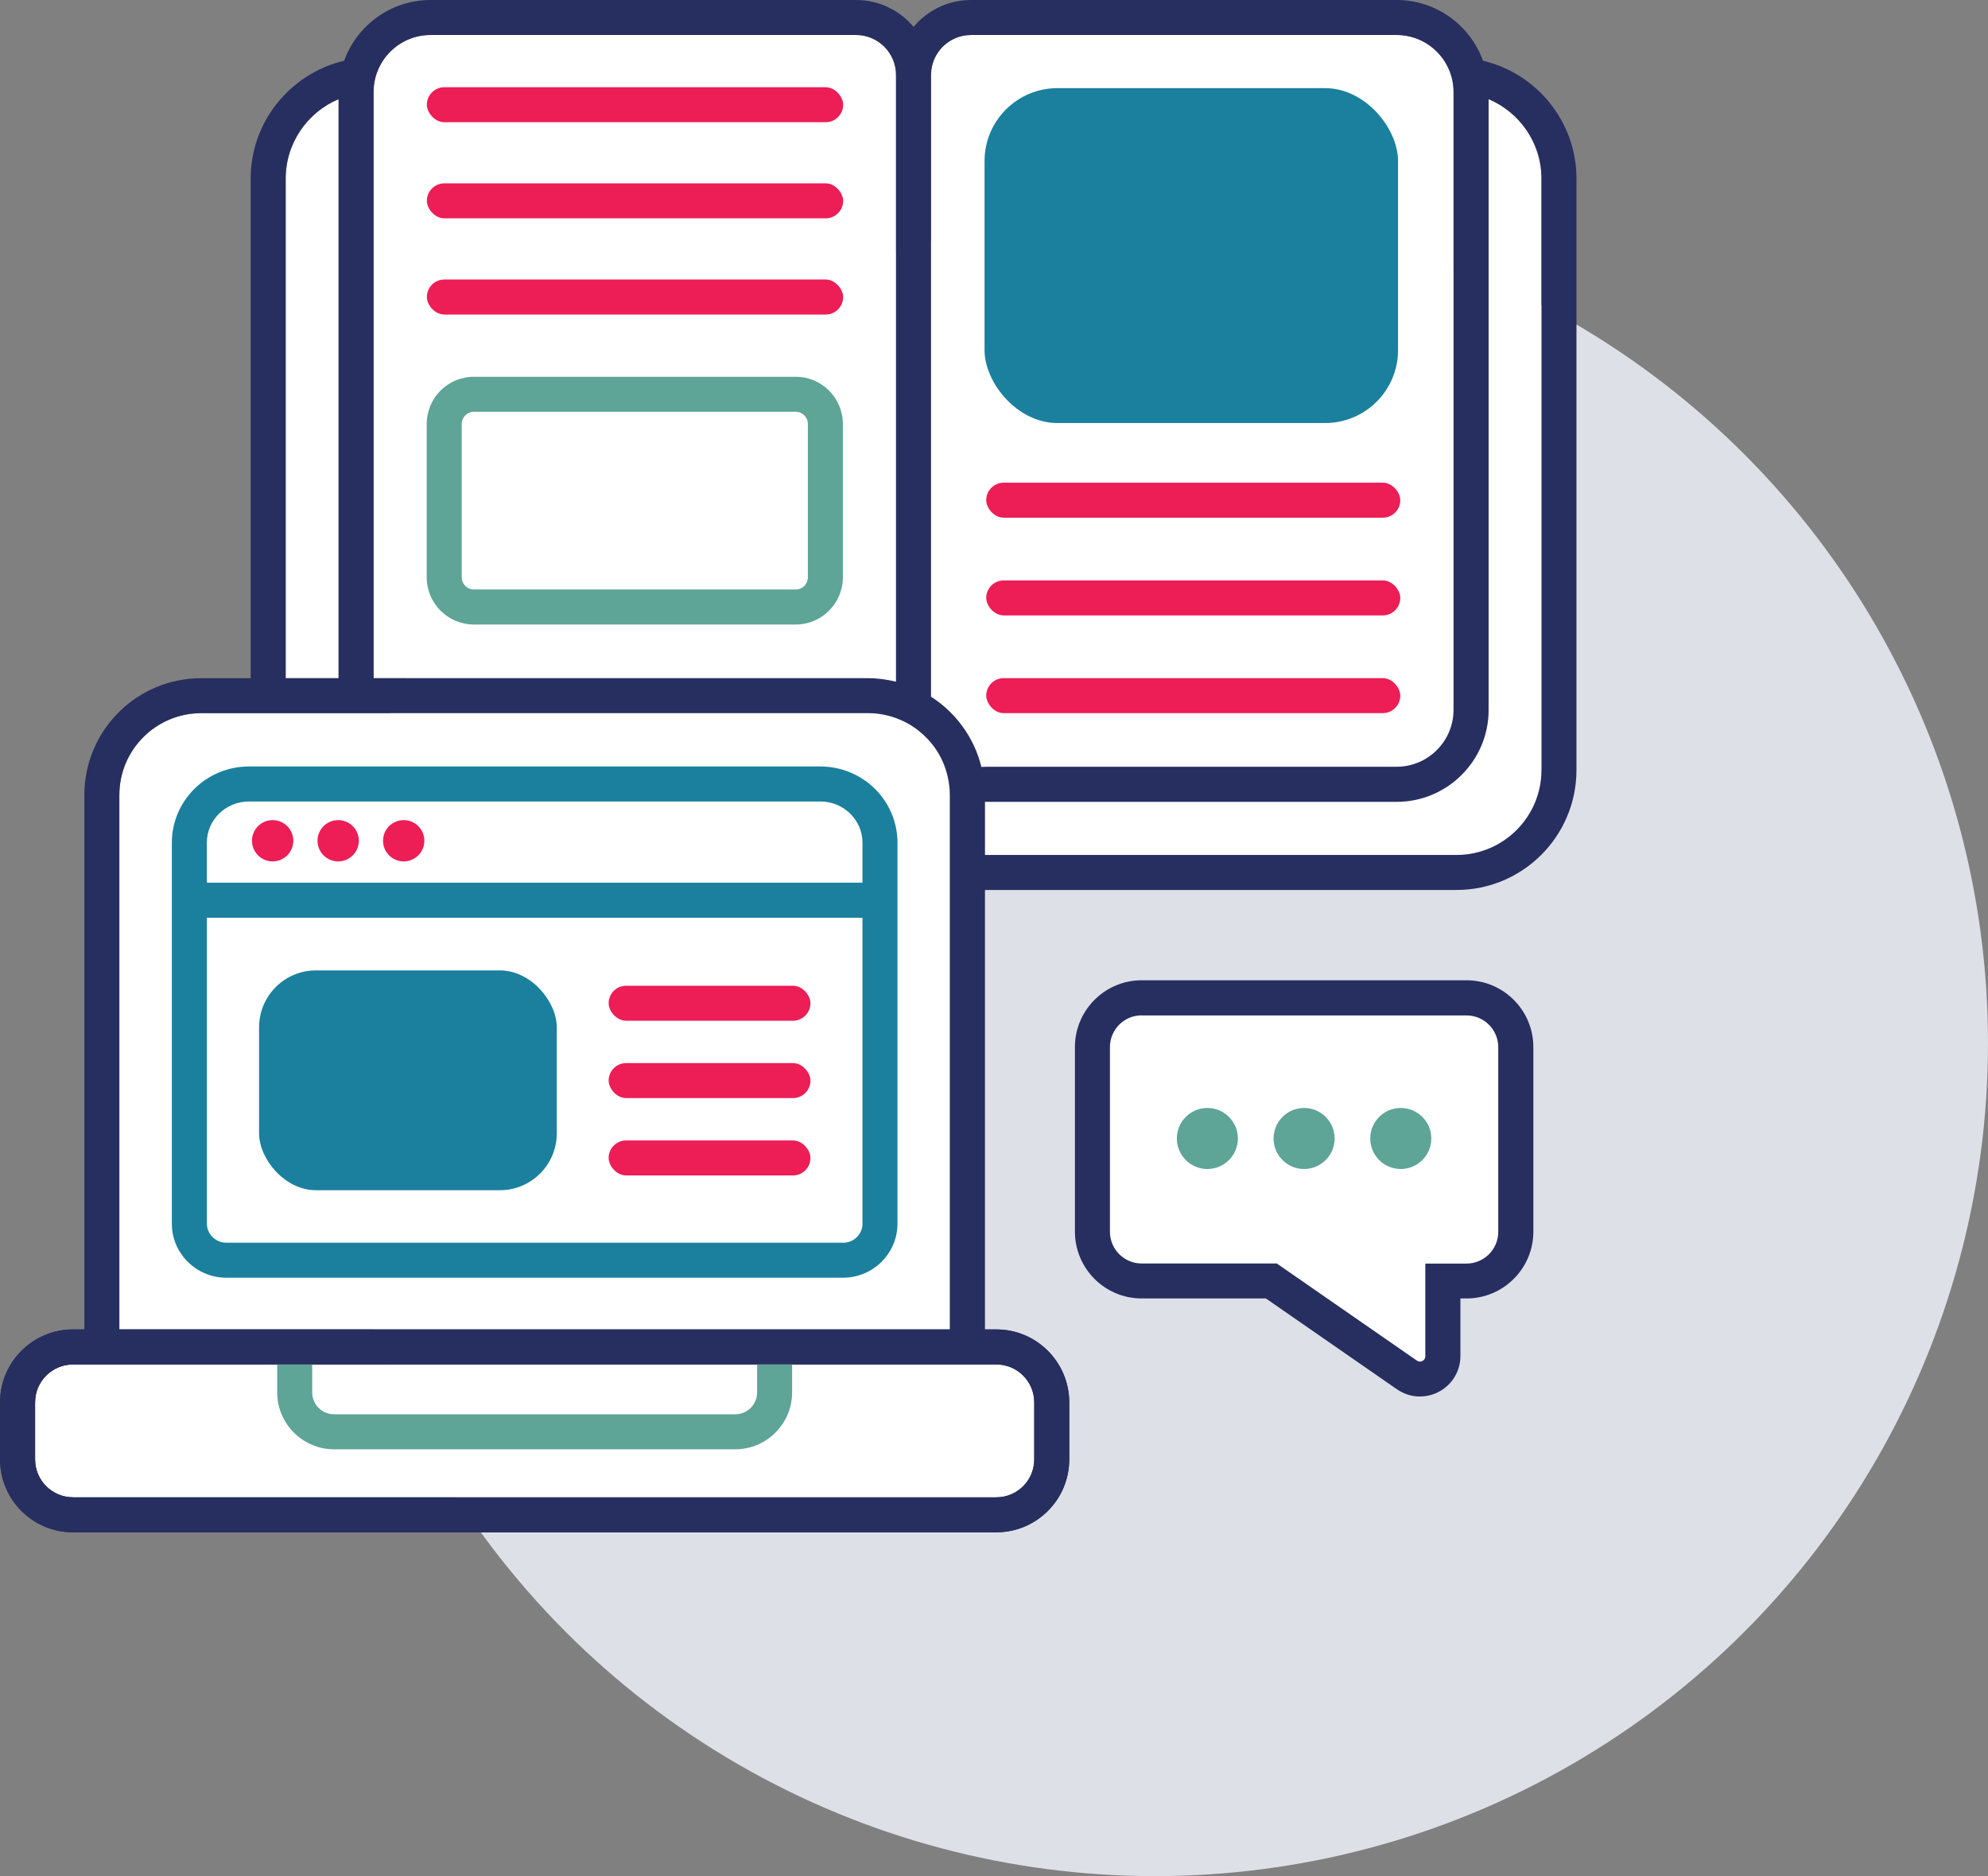
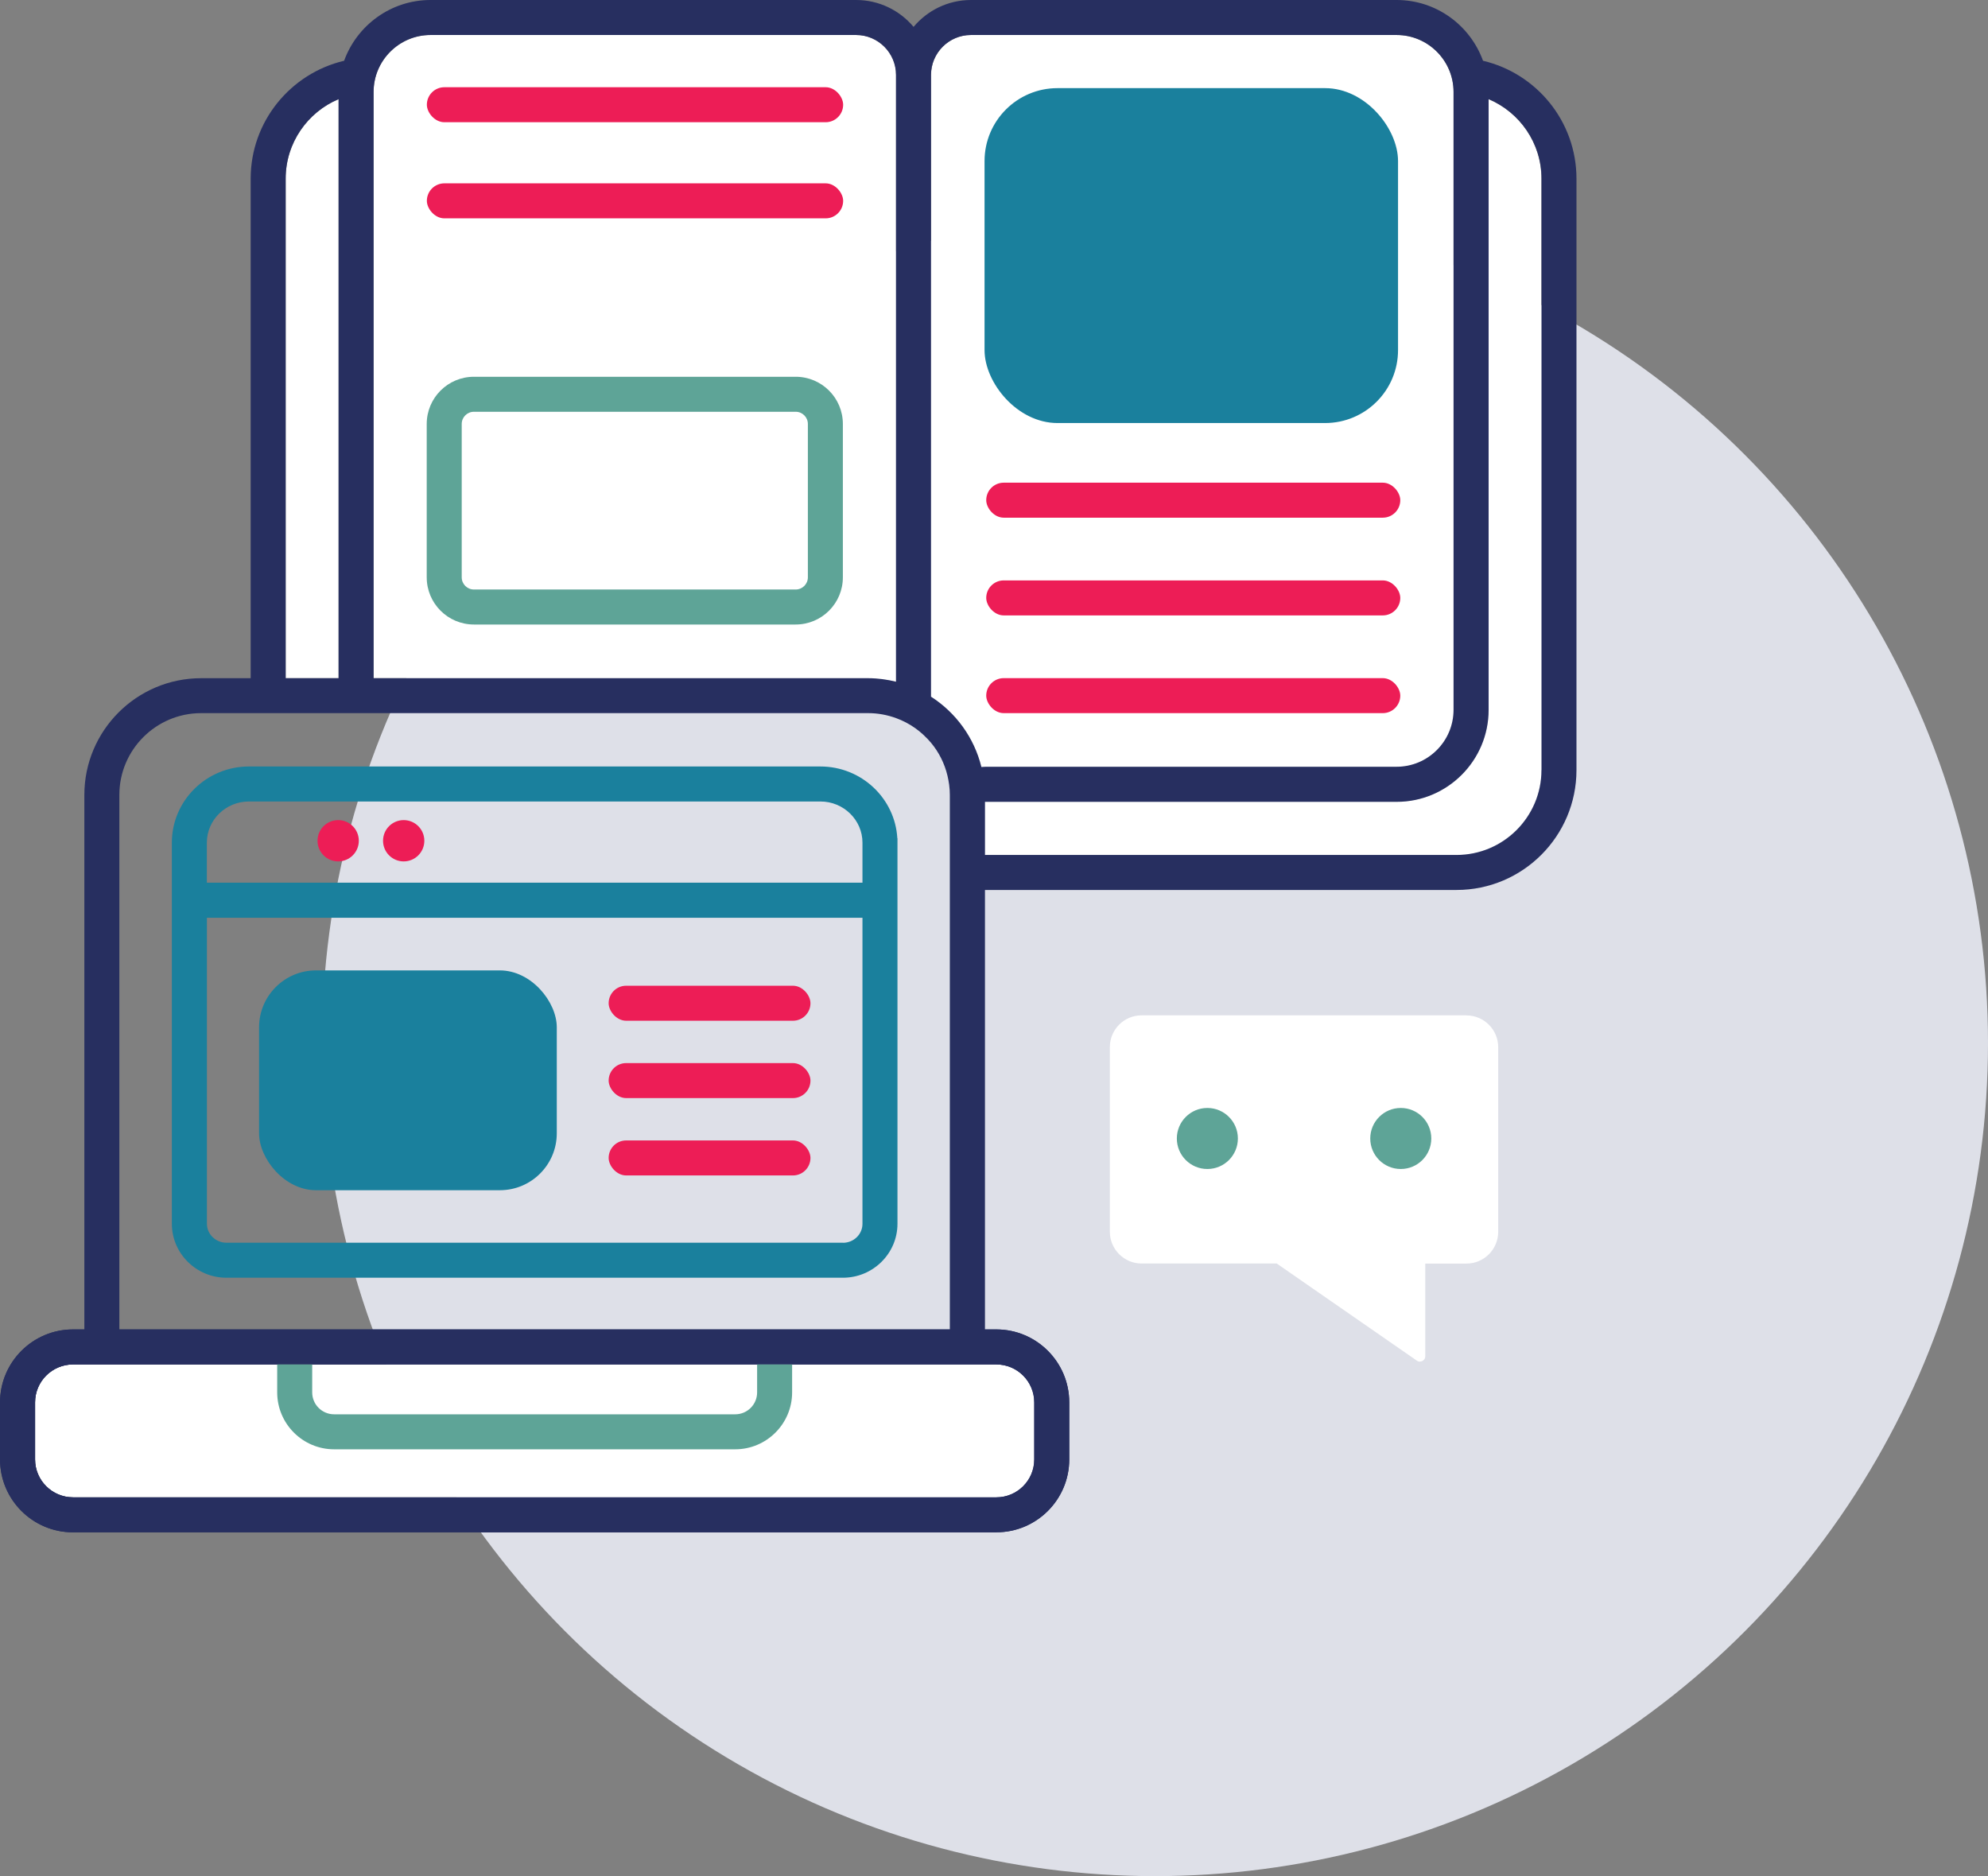
<svg xmlns="http://www.w3.org/2000/svg" width="284px" height="268px" viewBox="0 0 284 268" version="1.1">
  <rect x="0" y="0" width="284" height="268" fill="#808080" stroke="none" />
  <title>Membership Icon + BKG</title>
  <g id="Page-1" stroke="none" stroke-width="1" fill="none" fill-rule="evenodd">
    <g id="OFD-Collective---Design-Updates---Press" transform="translate(-1227, -245)">
      <g id="Page-Header" transform="translate(0, 210)">
        <g id="Headline-+-Icon" transform="translate(396, 35)">
          <g id="Membership-Icon-+-BKG" transform="translate(831, 0)">
            <circle id="BKG" fill="#DEE0E8" cx="165" cy="149" r="119" />
            <g id="OFD-Collective-Icons---Press" fill-rule="nonzero">
              <path d="M209.5,145.04 L163.08,145.04 C160.58,145.04 158.55,147.07 158.55,149.58 L158.55,175.95 C158.55,178.45 160.58,180.49 163.08,180.49 L182.39,180.49 L202.4,194.36 C202.73,194.59 203.04,194.49 203.2,194.41 C203.35,194.33 203.61,194.13 203.61,193.73 L203.61,180.5 L209.49,180.5 C211.99,180.5 214.03,178.47 214.03,175.96 L214.03,149.59 C214.03,147.09 212,145.05 209.49,145.05 L209.5,145.04 Z" id="Path" fill="#FFFFFF" />
              <path d="M10.43,194.91 L142.34,194.91 C145.33,194.91 147.76,197.34 147.76,200.33 L147.76,208.48 C147.76,211.47 145.33,213.89 142.35,213.89 L10.43,213.89 C7.44,213.89 5.01,211.46 5.01,208.47 L5.01,200.32 C5.01,197.33 7.44,194.9 10.43,194.9 L10.43,194.91 Z" id="Path" fill="#FFFFFF" />
-               <path d="M124.03,101.88 L28.73,101.88 C22.29,101.88 17.05,107.12 17.05,113.56 L17.05,189.91 L135.7,189.91 L135.7,113.55 C135.7,107.11 130.46,101.87 124.02,101.87 L124.03,101.88 Z" id="Path" fill="#FFFFFF" />
              <path d="M124.03,96.88 C125.4,96.88 126.73,97.07 128.01,97.38 L128.01,10.7 C128.01,7.56 125.45,5 122.31,5 L61.5,5 C57.02,5 53.37,8.65 53.37,13.13 L53.37,96.88 L124.03,96.88 Z" id="Path" fill="#FFFFFF" />
              <path d="M199.52,5 L138.71,5 C135.57,5 133.01,7.56 133.01,10.7 L133.01,99.52 C136.55,101.79 139.17,105.36 140.2,109.56 C140.43,109.55 140.66,109.53 140.89,109.53 L199.52,109.53 C204,109.53 207.65,105.88 207.65,101.4 L207.65,13.13 C207.65,8.65 204,5 199.52,5 Z" id="Path" fill="#FFFFFF" />
              <path d="M142.34,218.89 L10.43,218.89 C4.68,218.89 0.01,214.22 0.01,208.47 L0.01,200.32 C0.01,194.58 4.68,189.9 10.43,189.9 L142.34,189.9 C148.08,189.9 152.75,194.57 152.75,200.32 L152.75,208.47 C152.75,214.21 148.08,218.88 142.34,218.88 L142.34,218.89 Z M10.43,194.91 C7.44,194.91 5.01,197.34 5.01,200.33 L5.01,208.48 C5.01,211.47 7.44,213.89 10.43,213.89 L142.34,213.89 C145.33,213.89 147.75,211.46 147.75,208.48 L147.75,200.33 C147.75,197.34 145.32,194.91 142.34,194.91 L10.43,194.91 Z" id="Shape" fill="#272F60" />
-               <path d="M202.85,199.49 C201.7,199.49 200.55,199.14 199.57,198.46 L180.84,185.48 L163.09,185.48 C157.83,185.48 153.56,181.2 153.56,175.94 L153.56,149.57 C153.56,144.31 157.84,140.03 163.09,140.03 L209.51,140.03 C214.77,140.03 219.05,144.31 219.05,149.57 L219.05,175.94 C219.05,181.2 214.77,185.48 209.51,185.48 L208.63,185.48 L208.63,193.71 C208.63,195.86 207.44,197.82 205.54,198.82 C204.7,199.26 203.78,199.48 202.86,199.48 L202.85,199.49 Z M163.09,145.04 C160.59,145.04 158.56,147.07 158.56,149.58 L158.56,175.95 C158.56,178.45 160.59,180.49 163.09,180.49 L182.4,180.49 L202.41,194.36 C202.74,194.59 203.05,194.49 203.21,194.41 C203.36,194.33 203.62,194.13 203.62,193.73 L203.62,180.5 L209.5,180.5 C212,180.5 214.04,178.47 214.04,175.96 L214.04,149.59 C214.04,147.09 212.01,145.05 209.5,145.05 L163.08,145.05 L163.09,145.04 Z" id="Shape" fill="#272F60" />
              <circle id="Oval" fill="#5EA497" cx="200.11" cy="162.63" r="4.36" />
-               <circle id="Oval" fill="#5EA497" cx="186.3" cy="162.63" r="4.36" />
              <circle id="Oval" fill="#5EA497" cx="172.48" cy="162.63" r="4.36" />
              <rect id="Rectangle" fill="#1A809D" x="140.65" y="12.59" width="59.07" height="47.84" rx="10.42" />
              <rect id="Rectangle" fill="#ED1D56" x="140.89" y="96.87" width="59.15" height="5" rx="2.5" />
              <rect id="Rectangle" fill="#ED1D56" x="140.89" y="82.91" width="59.15" height="5" rx="2.5" />
              <rect id="Rectangle" fill="#ED1D56" x="140.89" y="68.95" width="59.15" height="5" rx="2.5" />
-               <rect id="Rectangle" fill="#ED1D56" x="60.98" y="39.93" width="59.47" height="5" rx="2.5" />
              <rect id="Rectangle" fill="#ED1D56" x="60.98" y="26.19" width="59.47" height="5" rx="2.5" />
              <rect id="Rectangle" fill="#ED1D56" x="60.98" y="12.46" width="59.47" height="5" rx="2.5" />
              <path d="M128.19,119.74 C127.86,114.03 123.06,109.49 117.2,109.49 L35.56,109.49 C29.49,109.49 24.55,114.37 24.55,120.37 L24.55,174.81 C24.55,179.06 28.05,182.52 32.34,182.52 L120.42,182.52 C124.71,182.52 128.21,179.06 128.21,174.81 L128.21,119.74 L128.19,119.74 L128.19,119.74 Z M35.57,114.49 L117.2,114.49 C120.51,114.49 123.21,117.13 123.21,120.37 L123.21,126.09 L29.55,126.09 L29.55,120.37 C29.55,117.13 32.25,114.49 35.56,114.49 L35.57,114.49 Z M120.42,177.52 L32.35,177.52 C30.81,177.52 29.56,176.3 29.56,174.81 L29.56,131.1 L123.21,131.1 L123.21,174.82 C123.21,176.32 121.96,177.53 120.42,177.53 L120.42,177.52 Z" id="Shape" fill="#1A809D" />
-               <circle id="Oval" fill="#ED1D56" cx="38.95" cy="120.1" r="2.95" />
              <circle id="Oval" fill="#ED1D56" cx="48.31" cy="120.1" r="2.95" />
              <circle id="Oval" fill="#ED1D56" cx="57.67" cy="120.1" r="2.95" />
              <rect id="Rectangle" fill="#1A809D" x="37.01" y="138.62" width="42.53" height="31.4" rx="8.13" />
              <rect id="Rectangle" fill="#ED1D56" x="86.95" y="140.81" width="28.83" height="5" rx="2.5" />
              <rect id="Rectangle" fill="#ED1D56" x="86.95" y="151.86" width="28.83" height="5" rx="2.5" />
              <rect id="Rectangle" fill="#ED1D56" x="86.95" y="162.91" width="28.83" height="5" rx="2.5" />
              <path d="M113.67,89.21 L67.7,89.21 C63.98,89.21 60.96,86.19 60.96,82.47 L60.96,60.56 C60.96,56.84 63.98,53.82 67.7,53.82 L113.67,53.82 C117.39,53.82 120.41,56.84 120.41,60.56 L120.41,82.47 C120.41,86.19 117.39,89.21 113.67,89.21 Z M67.7,58.82 C66.74,58.82 65.96,59.6 65.96,60.56 L65.96,82.47 C65.96,83.43 66.74,84.21 67.7,84.21 L113.67,84.21 C114.63,84.21 115.41,83.43 115.41,82.47 L115.41,60.56 C115.41,59.6 114.63,58.82 113.67,58.82 L67.7,58.82 L67.7,58.82 Z" id="Shape" fill="#5EA497" />
              <path d="M212.65,14.16 L212.65,101.4 C212.65,108.64 206.76,114.53 199.52,114.53 L140.89,114.53 C140.83,114.53 140.77,114.53 140.7,114.53 L140.7,122.12 L208.07,122.12 C214.76,122.12 220.2,116.68 220.2,109.99 L220.2,25.52 C220.2,20.42 217.08,16.03 212.64,14.16 L212.65,14.16 Z" id="Path" fill="#FFFFFF" />
              <path d="M48.37,96.88 L48.37,14.16 C43.94,16.03 40.81,20.41 40.81,25.52 L40.81,96.88 L48.37,96.88 Z" id="Path" fill="#FFFFFF" />
              <path d="M211.86,8.68 C210.03,3.63 205.2,0 199.52,0 L138.71,0 C135.42,0 132.47,1.5 130.51,3.84 C128.55,1.5 125.6,0 122.31,0 L61.5,0 C55.83,0 50.99,3.63 49.16,8.68 C41.52,10.48 35.81,17.34 35.81,25.52 L35.81,96.88 L28.73,96.88 C19.53,96.88 12.05,104.36 12.05,113.56 L12.05,189.91 L10.42,189.91 C4.68,189.91 0,194.58 0,200.33 L0,208.48 C0,214.22 4.67,218.89 10.42,218.89 L142.34,218.89 C148.08,218.89 152.75,214.22 152.75,208.48 L152.75,200.33 C152.75,194.59 148.08,189.91 142.34,189.91 L140.71,189.91 L140.71,127.13 L208.08,127.13 C217.53,127.13 225.21,119.45 225.21,110 L225.21,25.52 C225.21,17.34 219.5,10.48 211.86,8.68 Z M138.71,5 L199.52,5 C204,5 207.65,8.65 207.65,13.13 L207.65,101.4 C207.65,105.88 204,109.53 199.52,109.53 L140.89,109.53 C140.66,109.53 140.43,109.56 140.2,109.57 C139.17,105.37 136.55,101.8 133,99.52 L133,10.7 C133,7.56 135.56,5 138.7,5 L138.71,5 Z M61.49,5 L122.3,5 C125.44,5 128,7.56 128,10.7 L128,97.38 C126.72,97.07 125.39,96.88 124.02,96.88 L53.37,96.88 L53.37,13.13 C53.37,8.65 57.02,5 61.5,5 L61.49,5 Z M40.81,25.52 C40.81,20.42 43.93,16.03 48.37,14.16 L48.37,96.88 L40.81,96.88 L40.81,25.52 Z M142.34,194.91 C145.33,194.91 147.75,197.34 147.75,200.33 L147.75,208.48 C147.75,211.47 145.32,213.89 142.34,213.89 L10.43,213.89 C7.44,213.89 5.01,211.46 5.01,208.48 L5.01,200.33 C5.01,197.34 7.44,194.91 10.43,194.91 L142.34,194.91 L142.34,194.91 Z M135.71,189.91 L17.05,189.91 L17.05,113.55 C17.05,107.11 22.29,101.87 28.73,101.87 L124.03,101.87 C125.43,101.87 126.77,102.13 128.01,102.58 L128.01,102.58 C128.99,102.94 129.91,103.42 130.74,104.01 C130.75,104.01 130.77,104.03 130.78,104.04 C131.15,104.3 131.5,104.59 131.83,104.89 C131.9,104.95 131.97,105.01 132.03,105.08 C132.37,105.4 132.7,105.74 133,106.1 L133,106.1 C134.12,107.44 134.93,109.04 135.35,110.79 L135.35,110.79 C135.45,111.21 135.53,111.64 135.59,112.08 C135.59,112.11 135.6,112.14 135.6,112.17 C135.66,112.62 135.69,113.08 135.69,113.55 L135.69,116.5 L135.69,116.5 C135.69,116.5 135.69,122.13 135.69,122.13 L135.69,122.13 L135.69,127.13 L135.69,127.13 L135.69,189.91 L135.71,189.91 Z M220.21,110 C220.21,116.69 214.77,122.13 208.08,122.13 L140.71,122.13 L140.71,114.54 C140.77,114.54 140.83,114.54 140.9,114.54 L199.53,114.54 C206.77,114.54 212.66,108.65 212.66,101.41 L212.66,14.16 C217.09,16.03 220.22,20.41 220.22,25.52 L220.22,110 L220.21,110 Z" id="Shape" fill="#272F60" />
              <path d="M39.6,194.91 L39.6,198.9 C39.6,203.38 43.25,207.03 47.73,207.03 L105.03,207.03 C109.51,207.03 113.16,203.38 113.16,198.9 L113.16,194.91 L108.16,194.91 L108.16,198.9 C108.16,200.63 106.76,202.03 105.03,202.03 L47.73,202.03 C46,202.03 44.6,200.63 44.6,198.9 L44.6,194.91 L39.6,194.91 Z" id="Path" fill="#5EA497" />
            </g>
          </g>
        </g>
      </g>
    </g>
  </g>
</svg>